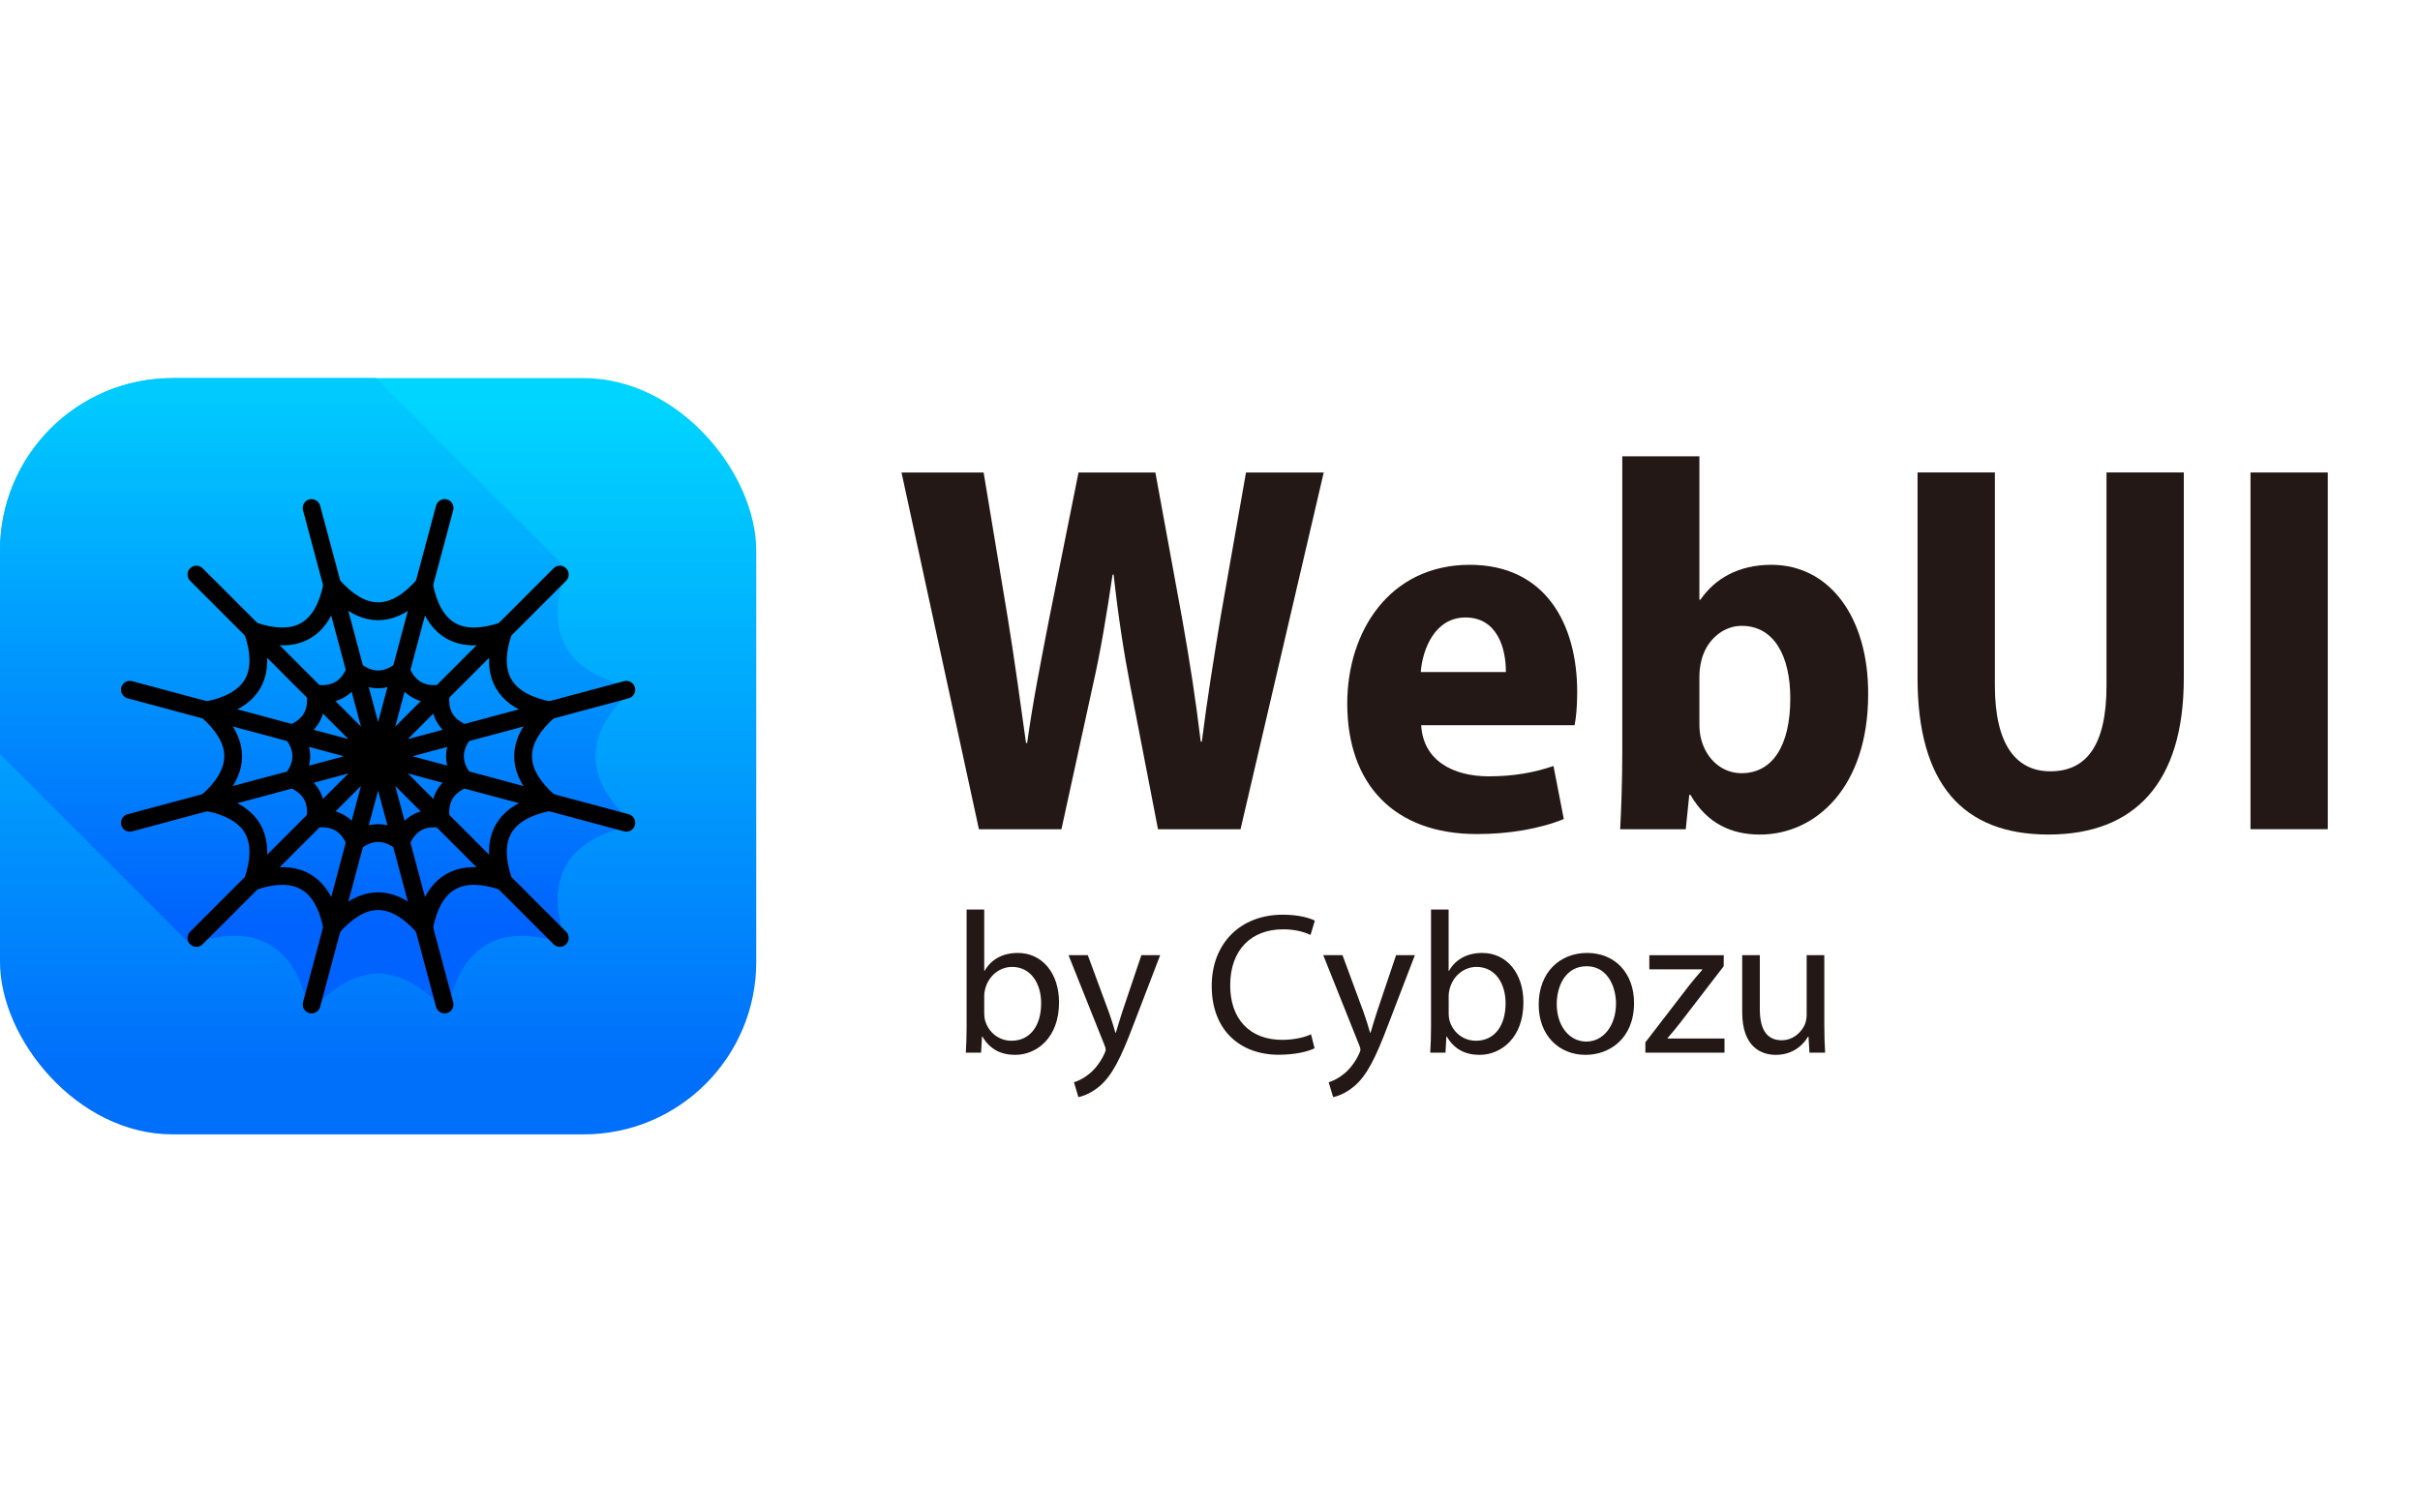
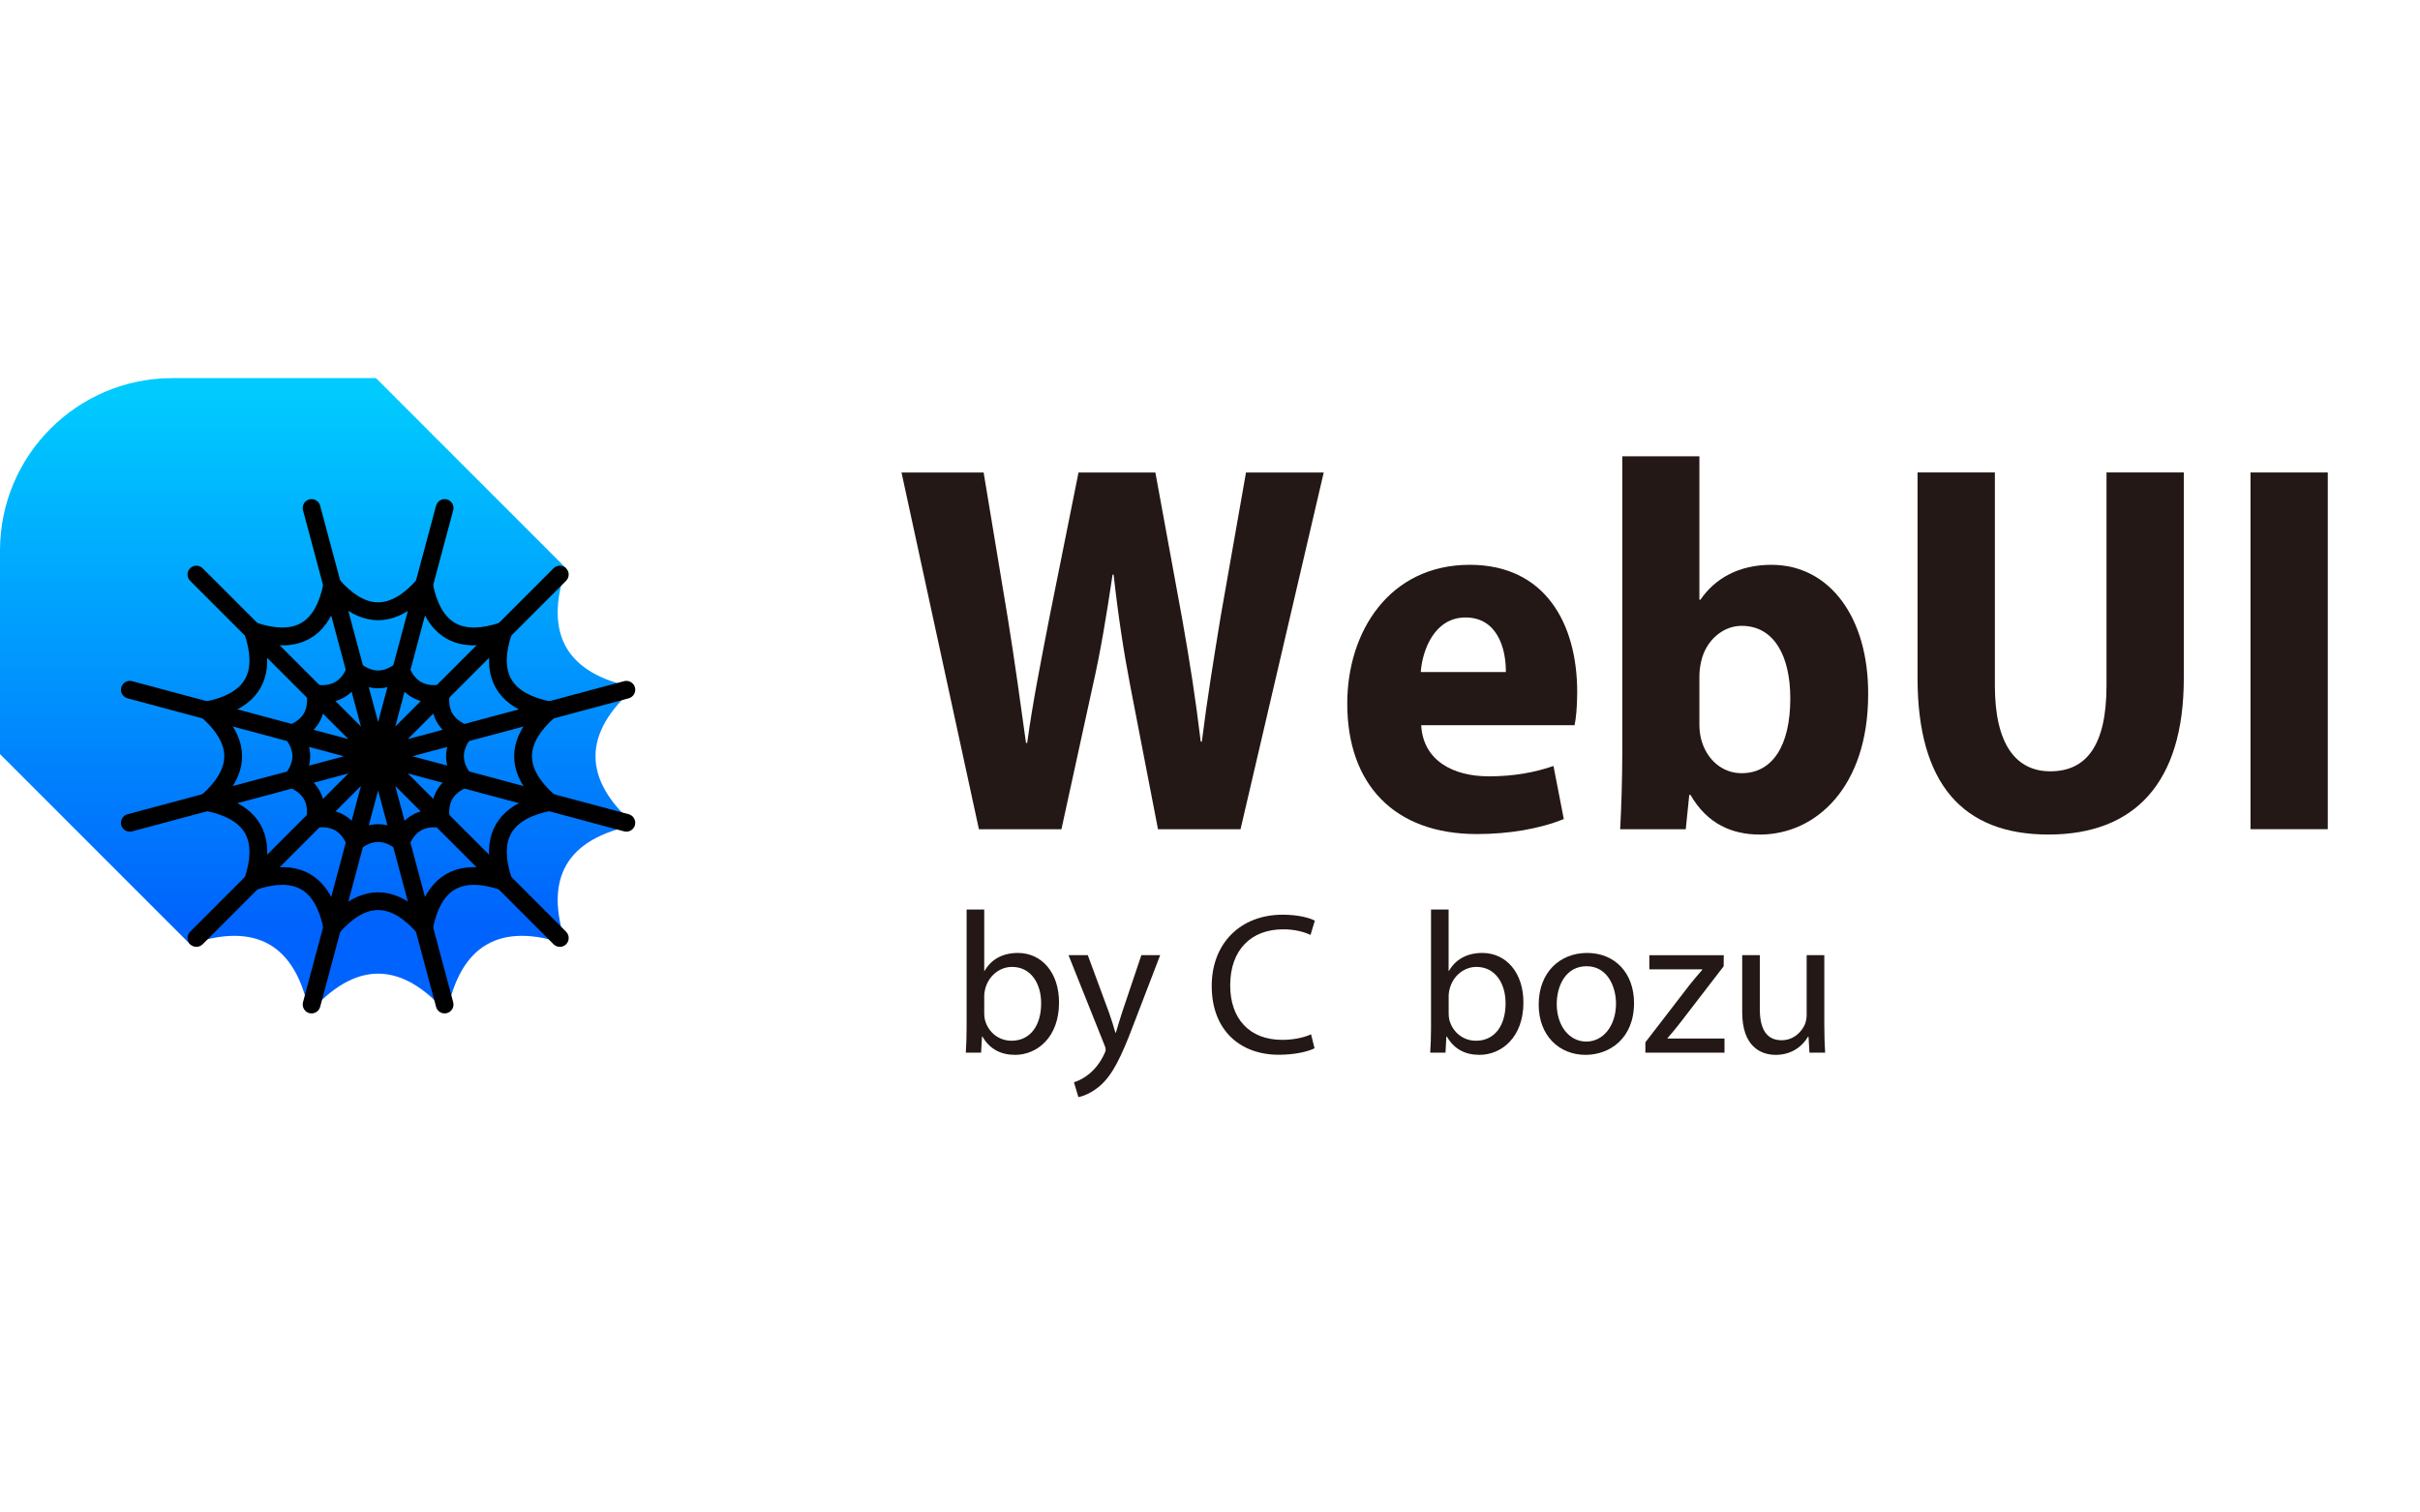
<svg xmlns="http://www.w3.org/2000/svg" id="_レイヤー_1" data-name="レイヤー_1" height="60" viewBox="0 0 96 30">
  <defs>
    <linearGradient id="outer_gradation" x1="15" y1="30" x2="15" y2="0" gradientUnits="userSpaceOnUse">
      <stop offset=".094" stop-color="#0070fb" />
      <stop offset=".967" stop-color="#00d5ff" />
    </linearGradient>
    <linearGradient id="inner_gradation" x1="12.594" y1="25.188" x2="12.594" y2="0" gradientUnits="userSpaceOnUse">
      <stop offset=".138" stop-color="#0063fd" />
      <stop offset=".968" stop-color="#00cafe" />
    </linearGradient>
  </defs>
  <g>
    <path d="M38.313,26.758c.019-.266.032-.653.032-.997v-4.68h.699v2.431h.016c.247-.436.695-.709,1.319-.709.96,0,1.636.799,1.632,1.97,0,1.387-.879,2.073-1.741,2.073-.558,0-1.004-.219-1.296-.724h-.019l-.036.636h-.606ZM39.044,25.208c0,.087.01.175.029.255.132.488.546.823,1.054.823.74,0,1.175-.599,1.175-1.487,0-.777-.402-1.442-1.154-1.442-.477,0-.923.334-1.064.864-.021.086-.04.181-.04.293v.694Z" style="fill: #231815;" />
    <path d="M43.152,22.891l.845,2.286c.091.256.186.559.249.789h.02c.069-.228.155-.524.247-.805l.765-2.271h.746l-1.058,2.755c-.501,1.329-.846,2.006-1.325,2.425-.348.301-.69.421-.862.452l-.175-.588c.177-.056.405-.166.616-.344.189-.153.425-.426.588-.783.036-.074.054-.126.054-.17,0-.039-.011-.095-.049-.181l-1.426-3.566h.765Z" style="fill: #231815;" />
    <path d="M52.149,26.585c-.251.127-.768.257-1.424.257-1.519,0-2.657-.961-2.657-2.729,0-1.691,1.141-2.827,2.813-2.827.666,0,1.096.141,1.278.236l-.171.567c-.262-.125-.637-.223-1.084-.223-1.266,0-2.103.809-2.103,2.224,0,1.318.76,2.161,2.065,2.161.428,0,.859-.086,1.142-.221l.14.555Z" style="fill: #231815;" />
-     <path d="M53.256,22.891l.845,2.286c.091.256.186.559.249.789h.02c.069-.228.154-.524.247-.805l.765-2.271h.746l-1.058,2.755c-.501,1.329-.846,2.006-1.324,2.425-.348.301-.69.421-.862.452l-.175-.588c.177-.056.405-.166.616-.344.189-.153.425-.426.588-.783.035-.074.055-.126.055-.17,0-.039-.012-.095-.05-.181l-1.426-3.566h.765Z" style="fill: #231815;" />
    <path d="M56.736,26.758c.019-.266.032-.653.032-.997v-4.68h.698v2.431h.017c.247-.436.694-.709,1.318-.709.961,0,1.636.799,1.632,1.97,0,1.387-.878,2.073-1.741,2.073-.558,0-1.004-.219-1.295-.724h-.02l-.035.636h-.606ZM57.467,25.208c0,.087.011.175.029.255.132.488.547.823,1.055.823.74,0,1.175-.599,1.175-1.487,0-.777-.402-1.442-1.154-1.442-.477,0-.923.334-1.063.864-.022.086-.041.181-.041.293v.694Z" style="fill: #231815;" />
    <path d="M64.821,24.787c0,1.433-.993,2.059-1.923,2.059-1.049,0-1.859-.765-1.859-1.992,0-1.294.852-2.051,1.921-2.051,1.111,0,1.861.807,1.861,1.984ZM61.755,24.832c0,.849.486,1.487,1.173,1.487.674,0,1.178-.631,1.178-1.508,0-.654-.329-1.481-1.165-1.481-.826,0-1.186.769-1.186,1.502Z" style="fill: #231815;" />
-     <path d="M65.272,26.348l1.749-2.272c.173-.216.328-.399.508-.605v-.017h-2.101v-.562h2.953l-.004.439-1.729,2.248c-.165.209-.324.407-.497.601v.017h2.259v.562h-3.139v-.41Z" style="fill: #231815;" />
+     <path d="M65.272,26.348l1.749-2.272c.173-.216.328-.399.508-.605v-.017h-2.101v-.562h2.953l-.004.439-1.729,2.248c-.165.209-.324.407-.497.601v.017h2.259v.562h-3.139Z" style="fill: #231815;" />
    <path d="M72.37,25.699c0,.406.013.753.032,1.059h-.622l-.037-.633h-.02c-.179.312-.587.721-1.28.721-.604,0-1.331-.339-1.331-1.694v-2.261h.699v2.137c0,.736.229,1.238.864,1.238.472,0,.801-.33.931-.646.036-.102.063-.227.063-.36v-2.369h.7v2.809Z" style="fill: #231815;" />
  </g>
  <g>
    <path d="M38.833,17.895l-3.071-14.151h3.258l.957,5.771c.271,1.665.513,3.438.724,4.957h.046c.219-1.6.547-3.249.885-4.987l1.152-5.74h3.049l1.073,5.858c.289,1.633.529,3.162.726,4.817h.044c.207-1.659.469-3.264.743-4.941l1.009-5.734h3.083l-3.3,14.151h-3.274l-1.094-5.654c-.267-1.386-.485-2.803-.666-4.445h-.042c-.243,1.63-.473,3.042-.797,4.458l-1.232,5.642h-3.27Z" style="fill: #231815;" />
    <path d="M56.378,13.769c.077,1.409,1.272,2.028,2.681,2.028.991,0,1.813-.152,2.567-.41l.409,2.104c-.954.389-2.176.596-3.451.596-3.277,0-5.139-1.974-5.139-5.178,0-2.865,1.681-5.503,4.86-5.503,2.994,0,4.262,2.335,4.262,5.048,0,.61-.051,1.062-.104,1.315h-6.085ZM59.737,11.659c.007-.934-.339-2.164-1.602-2.164-1.214,0-1.706,1.258-1.774,2.164h3.376Z" style="fill: #231815;" />
    <path d="M64.271,17.895c.042-.748.084-1.952.084-3.059V3.101h3.059v5.689h.042c.576-.842,1.518-1.384,2.813-1.384,2.325,0,3.857,2.106,3.84,5.14,0,3.671-2.069,5.561-4.295,5.561-1.097,0-2.087-.416-2.755-1.576h-.046l-.14,1.364h-2.603ZM67.414,13.739c0,.221.028.427.071.59.217.816.848,1.344,1.6,1.344,1.226,0,1.935-1.085,1.935-2.969,0-1.651-.623-2.877-1.934-2.877-.745,0-1.41.585-1.596,1.387-.043.178-.076.404-.076.604v1.921Z" style="fill: #231815;" />
    <path d="M79.136,3.743v8.456c0,2.334.841,3.399,2.198,3.399,1.412,0,2.23-1,2.23-3.399V3.743h3.066v8.172c0,4.15-1.959,6.191-5.37,6.191-3.388,0-5.192-2.001-5.192-6.209V3.743h3.067Z" style="fill: #231815;" />
    <path d="M92.342,3.743v14.151h-3.066V3.743h3.066Z" style="fill: #231815;" />
  </g>
-   <rect x="0" y="0" width="30" height="30" rx="6.842" ry="6.842" style="fill: url(#outer_gradation);" />
  <path d="M7.542,22.458h0c2.619-.896,4.195.014,4.728,2.73h0c1.82-2.085,3.64-2.085,5.459,0h0c.533-2.716,2.109-3.626,4.728-2.73h0c-.896-2.619.014-4.195,2.73-4.728h0c-2.085-1.82-2.085-3.64,0-5.459h0c-2.716-.533-3.626-2.109-2.73-4.728h0s0,0,0,0h0S14.916,0,14.916,0H6.842C3.063,0,0,3.063,0,6.842v8.073l7.542,7.542h0s0,0,0,0Z" style="fill: url(#inner_gradation);" />
  <path d="M24.757,12.022l-8.581,2.299,6.281-6.281c.137-.137.137-.36,0-.497-.137-.137-.36-.137-.497,0l-6.281,6.281,2.299-8.581c.05-.188-.061-.38-.249-.431-.188-.05-.38.061-.431.249l-2.299,8.581-2.299-8.581c-.05-.188-.243-.299-.431-.249s-.299.243-.249.431l2.299,8.581-6.281-6.281c-.137-.137-.36-.137-.497,0-.137.137-.137.36,0,.497l6.281,6.281-8.581-2.299c-.188-.05-.38.061-.431.249-.05.188.061.38.249.431l8.581,2.299-8.581,2.299c-.188.05-.299.243-.249.431s.243.299.431.249l8.581-2.299-6.281,6.281c-.137.137-.137.36,0,.497s.36.137.497,0l6.281-6.281-2.299,8.581c-.05.188.061.38.249.431.188.05.38-.061.431-.249l2.299-8.581,2.299,8.581c.05.188.243.299.431.249s.299-.243.249-.431l-2.299-8.581,6.281,6.281c.137.137.36.137.497,0,.137-.137.137-.36,0-.497l-6.281-6.281,8.581,2.299c.188.05.38-.061.431-.249.05-.188-.061-.38-.249-.431l-8.581-2.299,8.581-2.299c.188-.05.299-.243.249-.431s-.243-.299-.431-.249Z" />
  <path d="M16.059,18.951l-.362-.276c-.482-.367-.912-.367-1.394,0l-.362.276-.176-.42c-.234-.559-.606-.774-1.207-.697l-.451.058.058-.451c.077-.601-.138-.973-.697-1.207l-.42-.176.276-.362c.367-.482.367-.912,0-1.394l-.276-.362.42-.176c.559-.234.774-.606.697-1.207l-.058-.451.451.058c.601.077.973-.138,1.207-.697l.176-.42.362.276c.482.367.912.367,1.394,0l.362-.276.176.42c.234.559.606.774,1.207.697l.451-.058-.058.451c-.077.601.138.973.697,1.207l.42.176-.276.362c-.367.482-.367.912,0,1.394l.276.362-.42.176c-.559.234-.774.606-.697,1.207l.058.451-.451-.058c-.601-.077-.973.138-1.207.697l-.176.42ZM15,17.696c.26,0,.519.066.776.198.312-.485.767-.748,1.343-.776.027-.576.29-1.032.776-1.343-.265-.513-.265-1.039,0-1.551-.485-.312-.748-.767-.776-1.343-.576-.027-1.032-.29-1.343-.776-.513.265-1.039.265-1.551 0-.312.485-.767.748-1.343.776-.027.576-.29,1.032-.776,1.343.265.513.265,1.039-0,1.551.485.312.748.767.776,1.343.576.027,1.032.29,1.343.776.256-.132.516-.198.776-.198Z" />
  <path d="M12.973,22.563l-.138-.704c-.157-.797-.454-1.327-.886-1.576s-1.039-.242-1.808.021l-.679.232.232-.679c.263-.768.27-1.377.021-1.808-.249-.431-.779-.729-1.576-.886l-.704-.138.54-.472c.612-.534.922-1.057.922-1.555s-.31-1.021-.922-1.555l-.54-.472.704-.138c.797-.157,1.327-.454,1.576-.886.249-.431.242-1.039-.021-1.808l-.232-.679.679.232c.768.263,1.377.27,1.808.021.431-.249.729-.779.886-1.576l.138-.704.472.54c.534.612,1.057.922,1.555.922s1.021-.31,1.555-.922l.472-.54.138.704c.157.797.454,1.327.886,1.576.431.249,1.039.242,1.808-.021l.679-.232-.232.679c-.263.768-.27,1.377-.021,1.808.249.431.779.729,1.576.886l.704.138-.54.472c-.612.534-.922,1.057-.922,1.555s.31,1.021.922,1.555l.54.472-.704.138c-.797.157-1.327.454-1.576.886-.249.431-.242,1.039.021,1.808l.232.679-.679-.232c-.768-.263-1.377-.27-1.808-.021-.431.249-.729.779-.886,1.576l-.138.704-.472-.54c-.534-.612-1.057-.922-1.555-.922s-1.021.31-1.555.922l-.472.54ZM15,20.398c.554,0,1.102.238,1.636.709.227-.675.583-1.155,1.063-1.432.479-.277,1.073-.345,1.771-.204-.141-.698-.073-1.292.204-1.771.277-.479.757-.835,1.432-1.063-.471-.534-.709-1.083-.709-1.636s.238-1.102.709-1.636c-.675-.227-1.155-.583-1.432-1.063-.277-.479-.345-1.073-.204-1.771-.698.141-1.292.073-1.771-.204-.479-.277-.835-.757-1.063-1.432-.534.471-1.083.709-1.636.709s-1.102-.238-1.636-.709c-.227.675-.583,1.155-1.063,1.432-.479.277-1.073.345-1.771.204.141.698.073,1.292-.204,1.771-.277.479-.757.835-1.432,1.063.471.534.709,1.083.709,1.636s-.238,1.102-.709,1.636c.675.227,1.155.583,1.432,1.063.277.479.345,1.073.204,1.771.698-.141,1.292-.073,1.771.204.479.277.835.757,1.063,1.432.534-.471,1.083-.709,1.636-.709Z" />
</svg>